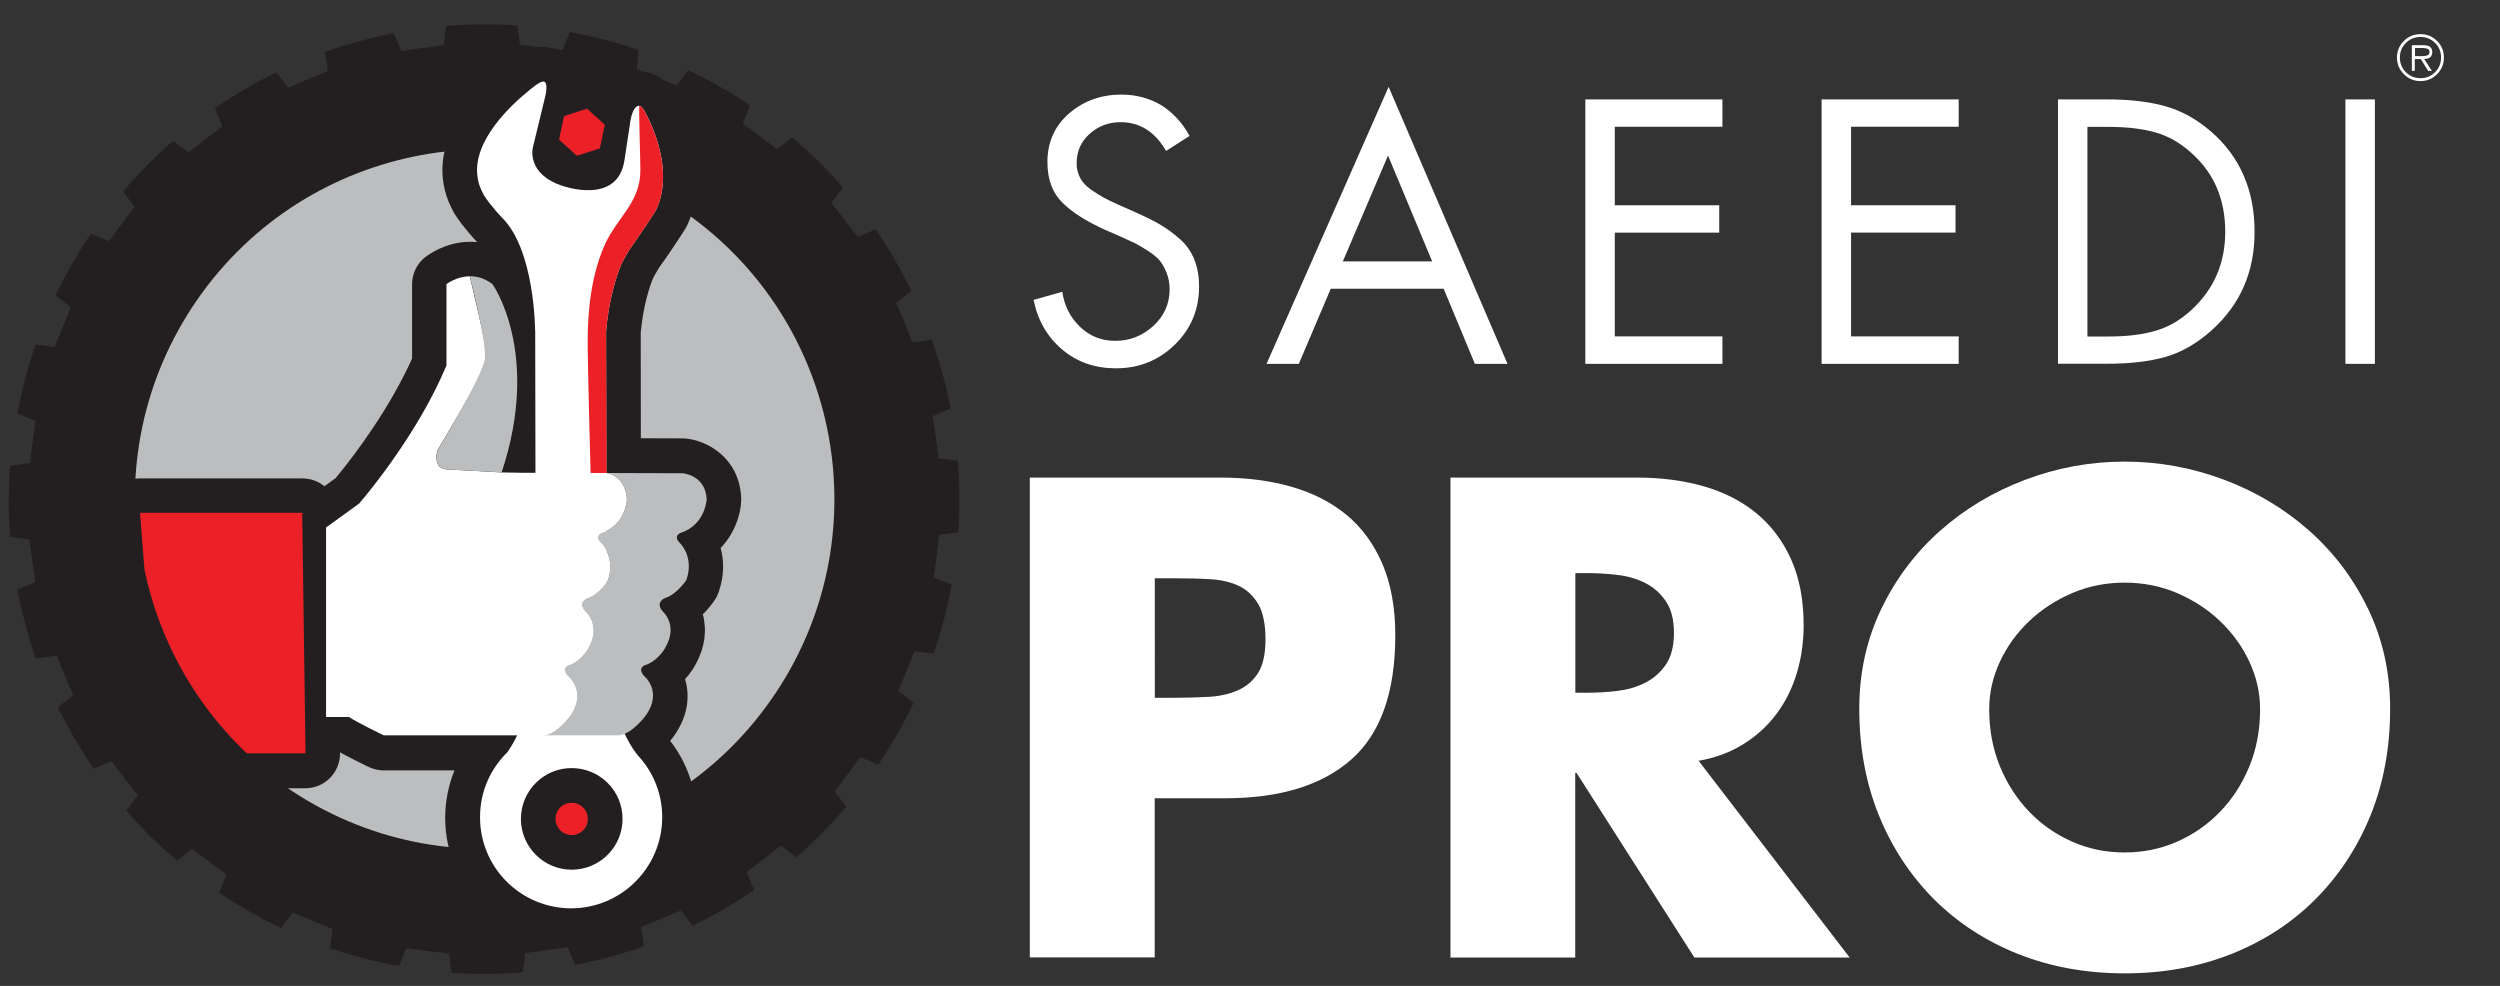
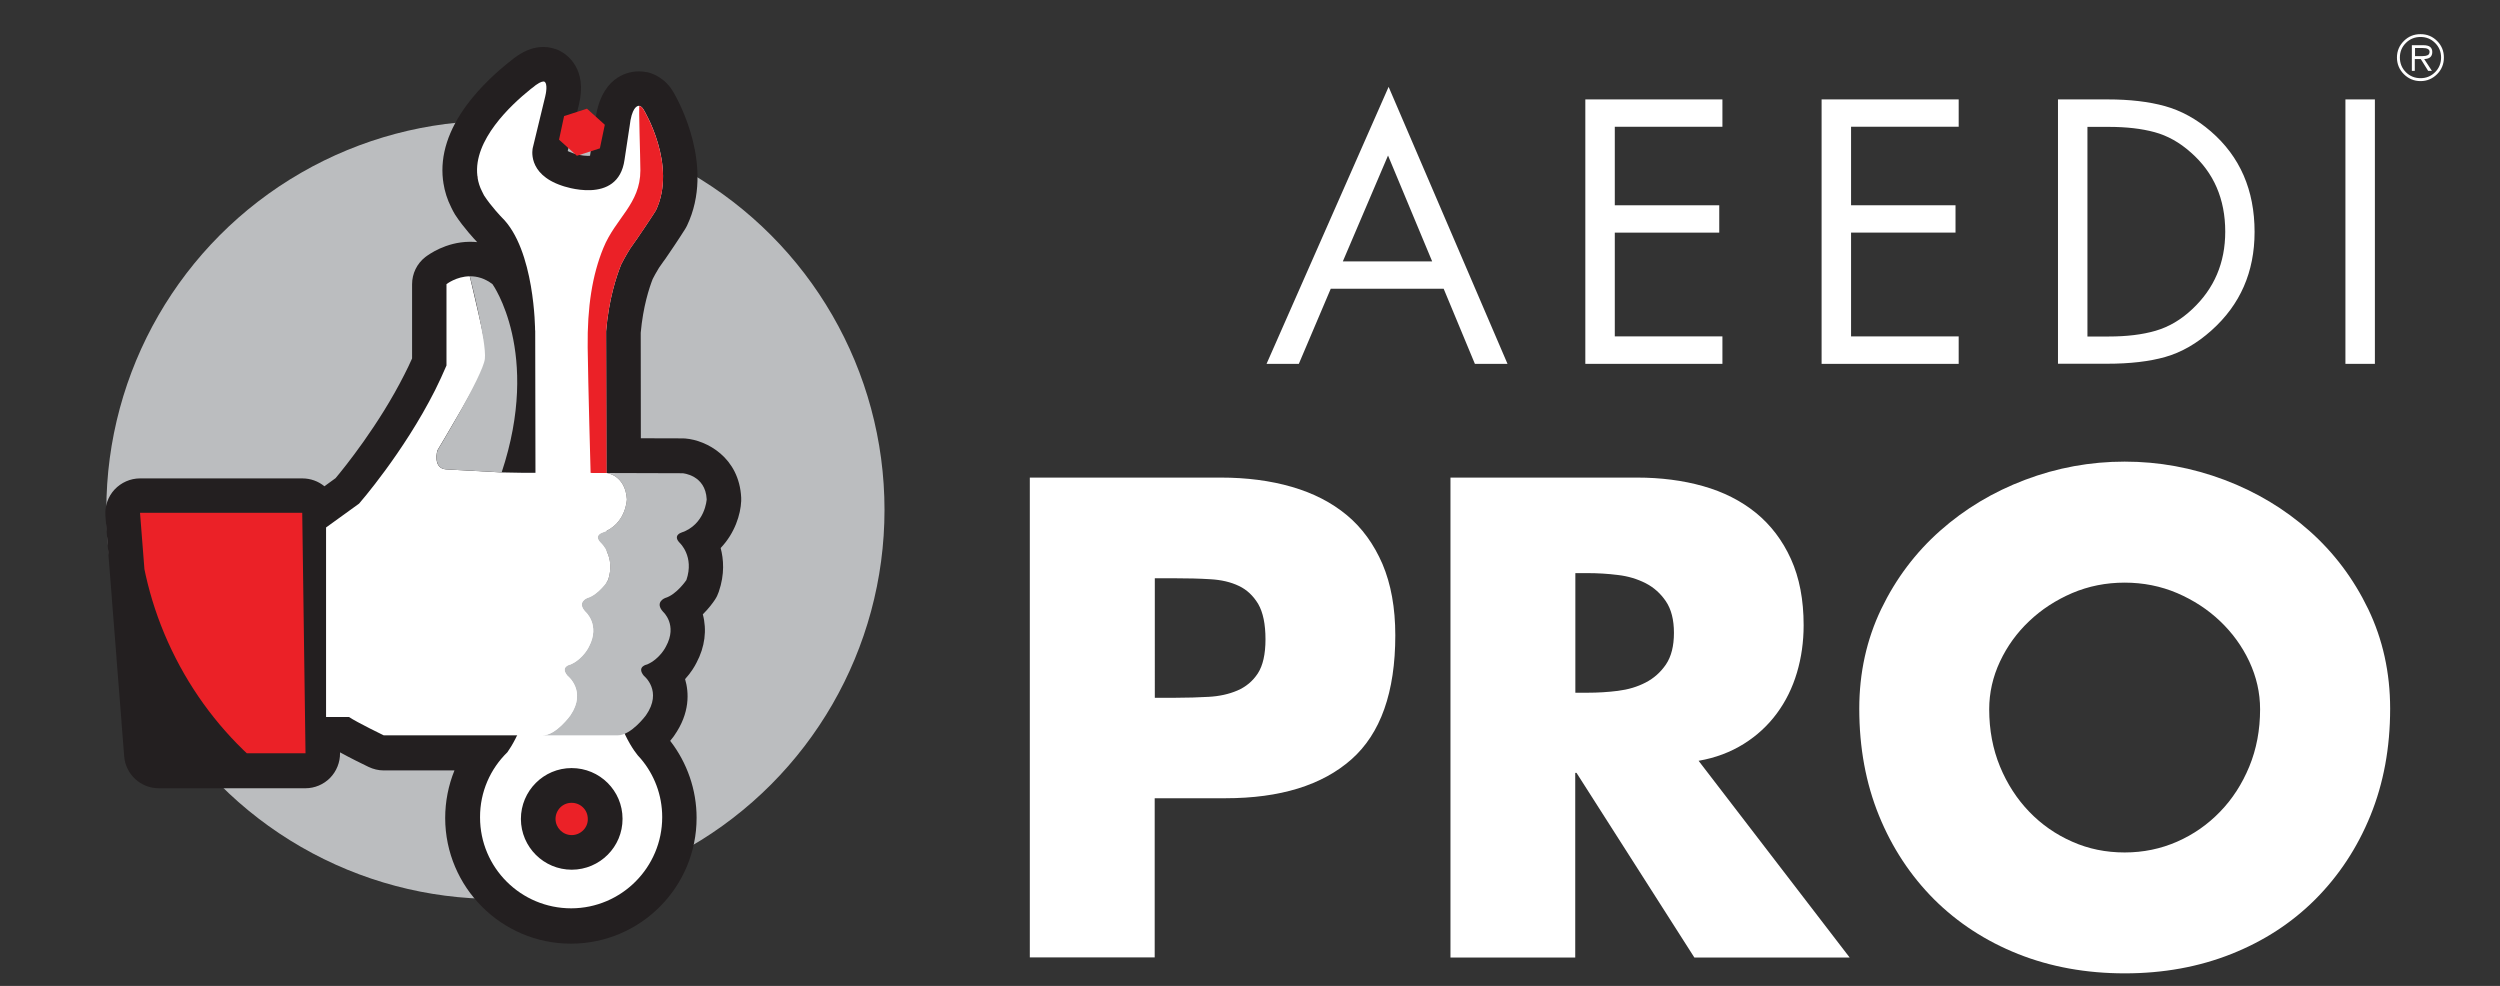
<svg xmlns="http://www.w3.org/2000/svg" xmlns:xlink="http://www.w3.org/1999/xlink" id="Layer_1" x="0px" y="0px" viewBox="0 0 213 84" style="enable-background:new 0 0 213 84;" xml:space="preserve">
  <rect x="0" y="0" width="213" height="84" fill="#333333" stroke="none" />
  <style type="text/css">	.st0{display:none;fill:#BCBCBC;}	.st1{fill:#FFFFFF;}	.st2{fill:#BBBDBF;}	.st3{fill:#231F20;}	.st4{fill:#EB2127;}	.st5{clip-path:url(#SVGID_00000132077535706785026560000005729041605012466080_);fill:#EB2127;}</style>
  <g>
    <g>
      <rect x="-0.7" y="0.36" class="st0" width="210.65" height="83.41" />
      <g>
        <g>
          <g>
            <path class="st1" d="M87.74,40.69h16.27c2.2,0,4.22,0.26,6.05,0.79c1.83,0.53,3.39,1.33,4.69,2.41      c1.3,1.08,2.31,2.48,3.04,4.17c0.72,1.7,1.09,3.72,1.09,6.07c0,4.84-1.25,8.37-3.74,10.57c-2.49,2.2-6.07,3.31-10.74,3.31      h-6.02v13.56H87.74V40.69z M98.38,59.45h1.79c0.98,0,1.92-0.03,2.82-0.08c0.9-0.05,1.72-0.23,2.44-0.54      c0.72-0.31,1.3-0.79,1.74-1.46c0.43-0.67,0.65-1.63,0.65-2.9c0-1.3-0.21-2.3-0.62-3.01c-0.42-0.7-0.97-1.22-1.65-1.54      c-0.69-0.33-1.5-0.52-2.44-0.57c-0.94-0.06-1.92-0.08-2.93-0.08h-1.79V59.45z" />
            <path class="st1" d="M157.59,81.58h-13.23l-10.04-15.73h-0.11v15.73h-10.63V40.69h15.89c2.03,0,3.91,0.24,5.64,0.73      c1.73,0.49,3.23,1.25,4.5,2.28c1.26,1.03,2.26,2.34,2.98,3.93c0.72,1.59,1.08,3.47,1.08,5.64c0,1.41-0.19,2.76-0.57,4.04      c-0.38,1.28-0.95,2.44-1.71,3.47c-0.76,1.03-1.7,1.9-2.82,2.6c-1.12,0.7-2.4,1.19-3.85,1.44L157.59,81.58z M134.22,59.02h1.03      c0.87,0,1.74-0.05,2.6-0.16c0.87-0.11,1.65-0.34,2.36-0.71c0.7-0.36,1.28-0.88,1.73-1.54c0.45-0.67,0.68-1.56,0.68-2.69      c0-1.12-0.23-2.01-0.68-2.68c-0.45-0.67-1.03-1.19-1.73-1.55c-0.71-0.36-1.49-0.6-2.36-0.7c-0.87-0.11-1.73-0.16-2.6-0.16      h-1.03V59.02z" />
            <path class="st1" d="M181.02,39.33c2.93,0,5.75,0.52,8.49,1.55c2.73,1.03,5.14,2.48,7.24,4.34c2.1,1.86,3.77,4.08,5.02,6.67      c1.24,2.58,1.87,5.41,1.87,8.49c0,3.33-0.56,6.36-1.68,9.11c-1.12,2.75-2.69,5.12-4.69,7.13c-2.01,2.01-4.39,3.56-7.16,4.66      c-2.77,1.1-5.79,1.65-9.08,1.65c-3.29,0-6.32-0.55-9.09-1.65c-2.76-1.1-5.15-2.66-7.16-4.66c-2-2.01-3.57-4.38-4.69-7.13      c-1.12-2.75-1.68-5.79-1.68-9.11c0-3.07,0.63-5.9,1.87-8.49c1.25-2.59,2.92-4.81,5.02-6.67c2.1-1.86,4.51-3.31,7.24-4.34      C175.26,39.85,178.09,39.33,181.02,39.33z M181.02,49.64c-1.59,0-3.08,0.3-4.47,0.89c-1.39,0.6-2.61,1.39-3.66,2.39      c-1.05,0.99-1.88,2.14-2.49,3.44c-0.61,1.3-0.92,2.66-0.92,4.07c0,1.77,0.31,3.4,0.92,4.88c0.61,1.48,1.45,2.77,2.49,3.85      c1.05,1.09,2.27,1.94,3.66,2.55c1.39,0.62,2.88,0.92,4.47,0.92c1.59,0,3.08-0.31,4.47-0.92c1.39-0.61,2.61-1.46,3.66-2.55      c1.05-1.08,1.88-2.37,2.49-3.85c0.61-1.48,0.92-3.11,0.92-4.88c0-1.41-0.31-2.76-0.92-4.07c-0.61-1.3-1.45-2.45-2.49-3.44      c-1.05-1-2.27-1.79-3.66-2.39C184.1,49.94,182.61,49.64,181.02,49.64z" />
          </g>
        </g>
        <g>
-           <path class="st1" d="M101.35,11.58l-2,1.28c-0.94-1.63-2.23-2.45-3.88-2.45c-1.02,0-1.89,0.33-2.63,0.99     c-0.74,0.66-1.11,1.49-1.11,2.51c0,0.46,0.1,0.88,0.3,1.25c0.2,0.38,0.51,0.71,0.93,1c0.42,0.29,0.77,0.51,1.06,0.67     c0.29,0.16,0.7,0.36,1.24,0.6l1.49,0.66c0.86,0.38,1.56,0.73,2.12,1.06c0.56,0.33,1.11,0.74,1.66,1.22     c0.55,0.49,0.96,1.07,1.23,1.75c0.27,0.68,0.4,1.44,0.4,2.3c0,1.95-0.69,3.6-2.06,4.94s-3.05,2.02-5.02,2.02     c-1.79,0-3.32-0.53-4.58-1.6c-1.27-1.07-2.08-2.47-2.44-4.23l2.45-0.69c0.16,1.17,0.66,2.16,1.49,2.97     c0.84,0.81,1.84,1.21,3.02,1.21c1.23,0,2.31-0.42,3.24-1.27c0.93-0.85,1.39-1.89,1.39-3.12c0-0.5-0.08-0.96-0.25-1.39     c-0.17-0.43-0.36-0.77-0.57-1.03c-0.21-0.26-0.54-0.54-1-0.84c-0.46-0.3-0.82-0.51-1.08-0.64c-0.26-0.13-0.68-0.32-1.25-0.58     l-1.37-0.6c-1.59-0.72-2.81-1.49-3.64-2.33c-0.84-0.84-1.25-1.98-1.25-3.44c0-1.69,0.62-3.07,1.85-4.14     c1.23-1.06,2.72-1.6,4.45-1.6c1.25,0,2.39,0.3,3.41,0.91C99.94,9.6,100.75,10.47,101.35,11.58z" />
          <path class="st1" d="M123,24.6h-9.62L110.66,31h-2.75l10.4-23.6L128.44,31h-2.78L123,24.6z M122.02,22.27l-3.76-9.02l-3.85,9.02     H122.02z" />
          <path class="st1" d="M135.07,31V8.47h11.68v2.33h-9.17v6.69h8.9v2.33h-8.9v8.84h9.17V31H135.07z" />
          <path class="st1" d="M155.2,31V8.47h11.68v2.33h-9.17v6.69h8.9v2.33h-8.9v8.84h9.17V31H155.2z" />
          <path class="st1" d="M175.34,31V8.47h4.24c1.87,0,3.5,0.19,4.87,0.57c1.37,0.38,2.68,1.09,3.91,2.15     c2.49,2.15,3.73,5.01,3.73,8.57c0,3.41-1.22,6.2-3.67,8.39c-1.25,1.12-2.56,1.87-3.93,2.26c-1.36,0.39-3.02,0.58-4.97,0.58     H175.34z M177.85,28.67h1.82c1.53,0,2.86-0.16,3.99-0.49c1.13-0.33,2.17-0.94,3.12-1.84c1.87-1.75,2.81-3.95,2.81-6.6     c0-2.79-0.98-5.04-2.93-6.75c-0.96-0.86-1.99-1.43-3.09-1.73c-1.1-0.3-2.4-0.45-3.9-0.45h-1.82V28.67z" />
          <path class="st1" d="M202.34,8.47V31h-2.51V8.47H202.34z" />
        </g>
        <g>
          <circle class="st2" cx="42.21" cy="43.44" r="33.15" />
-           <path class="st3" d="M24.92,67.42c13.75,9.04,32.23,5.22,41.27-8.53c9.04-13.75,5.22-32.23-8.53-41.27     C43.9,8.58,25.43,12.4,16.39,26.15C7.35,39.9,11.17,58.38,24.92,67.42z M2.56,39.48l0.2-1.66c0.02-0.17,0.04-0.31,0.06-0.46     l0.2-1.51l-1.53-0.62c0.36-1.99,0.88-3.96,1.54-5.88l1.63,0.21l0.57-1.42c0.06-0.14,0.12-0.29,0.18-0.43l0.64-1.54l-1.32-0.99     c0.41-0.86,0.86-1.72,1.33-2.55c0.45-0.79,0.92-1.57,1.42-2.32c0.09-0.13,0.18-0.27,0.27-0.4l1.53,0.63l0.98-1.31     c0.1-0.14,0.2-0.27,0.3-0.39l0.93-1.21l-1.01-1.3c1.31-1.55,2.74-3,4.27-4.33l1.31,1l1.2-0.95c0.15-0.12,0.31-0.24,0.46-0.36     l1.23-0.94L18.3,9.22c1.67-1.15,3.43-2.17,5.25-3.06l1.01,1.31l1.4-0.6c0.18-0.08,0.37-0.16,0.55-0.23l1.41-0.58l-0.23-1.63     c1.91-0.68,3.88-1.22,5.86-1.6l0.64,1.52l1.51-0.22c0.2-0.03,0.39-0.06,0.59-0.08l1.51-0.2l0.2-1.64     c2.03-0.16,4.06-0.18,6.08-0.04l0.22,1.64l1.67,0.2c0.15,0.02,0.3,0.03,0.44,0.05l1.52,0.2l0.62-1.53     c1.99,0.36,3.96,0.88,5.88,1.54L54.25,5.9l1.42,0.57c0.15,0.06,0.3,0.12,0.45,0.18l1.52,0.64l1-1.32     c1.68,0.8,3.32,1.72,4.87,2.75c0.13,0.09,0.27,0.18,0.4,0.27l-0.63,1.53l1.27,0.94c0.15,0.11,0.3,0.22,0.44,0.33l1.21,0.93     l1.3-1.01c1.55,1.31,3,2.74,4.33,4.27l-1,1.31l0.95,1.2c0.12,0.16,0.25,0.32,0.37,0.48l0.93,1.21l1.52-0.64     c1.15,1.67,2.18,3.43,3.06,5.25l-1.31,1.01l0.6,1.4c0.08,0.19,0.16,0.37,0.23,0.56l0.58,1.41l1.63-0.23     c0.68,1.91,1.22,3.88,1.6,5.86l-1.52,0.64L79.7,37c0.03,0.18,0.05,0.36,0.08,0.54l0.19,1.52l1.64,0.2     c0.16,2.03,0.18,4.06,0.04,6.08l-1.64,0.22l-0.19,1.65c-0.02,0.16-0.04,0.31-0.06,0.47l-0.2,1.51l1.53,0.62     c-0.37,1.99-0.88,3.96-1.54,5.88l-1.63-0.21l-0.57,1.42c-0.06,0.16-0.13,0.32-0.2,0.48l-0.62,1.49l1.32,1     c-0.41,0.86-0.86,1.72-1.33,2.55c-0.45,0.79-0.92,1.57-1.42,2.32c-0.09,0.13-0.18,0.27-0.27,0.4l-1.53-0.63l-0.96,1.29     c-0.1,0.14-0.21,0.28-0.31,0.41l-0.93,1.21l1.01,1.3c-1.31,1.55-2.74,3-4.27,4.32l-1.31-1L65.32,73     c-0.16,0.13-0.32,0.25-0.48,0.37l-1.22,0.93l0.64,1.52c-1.67,1.15-3.43,2.17-5.25,3.06l-1.01-1.31l-1.4,0.6     c-0.18,0.08-0.37,0.16-0.55,0.23l-1.42,0.58l0.23,1.64c-1.91,0.68-3.88,1.22-5.86,1.6l-0.64-1.52l-1.51,0.22     c-0.2,0.03-0.4,0.06-0.59,0.08l-1.51,0.2l-0.2,1.64c-2.02,0.17-4.06,0.18-6.08,0.04l-0.22-1.64l-1.64-0.19     c-0.16-0.02-0.32-0.04-0.48-0.06l-1.51-0.2l-0.62,1.53c-1.99-0.36-3.96-0.88-5.88-1.54l0.21-1.64l-1.42-0.57     c-0.17-0.07-0.34-0.14-0.51-0.21l-1.46-0.61l-1,1.32c-1.68-0.8-3.31-1.72-4.87-2.75c-0.13-0.09-0.27-0.18-0.4-0.27l0.63-1.53     l-1.32-0.98c-0.13-0.1-0.26-0.19-0.39-0.29l-1.21-0.93l-1.3,1.01c-1.55-1.31-3-2.74-4.33-4.27l1-1.31l-0.95-1.2     c-0.12-0.16-0.25-0.32-0.37-0.48l-0.93-1.21L7.99,65.5c-1.15-1.67-2.17-3.43-3.06-5.25l1.31-1.01l-0.6-1.4     c-0.08-0.18-0.16-0.37-0.23-0.55l-0.58-1.42L3.05,56.1c-0.61-1.76-1.11-3.57-1.48-5.39c-0.03-0.16-0.06-0.32-0.09-0.48L3,49.59     l-0.23-1.63c-0.02-0.16-0.05-0.32-0.07-0.48l-0.19-1.52l-1.64-0.21c-0.16-2.02-0.16-4.06-0.01-6.08l1.64-0.21L2.56,39.48z" />
          <g>
            <path class="st4" d="M50.26,69.75c0,0.83-0.67,1.5-1.5,1.5c-0.83,0-1.5-0.67-1.5-1.5c0-0.83,0.67-1.5,1.5-1.5      C49.59,68.25,50.26,68.92,50.26,69.75z" />
            <g>
              <path class="st3" d="M63.15,42.69c0-0.1,0-0.19,0-0.29c-0.17-3.43-2.94-4.89-4.76-5.04c-0.08-0.01-0.15-0.01-0.23-0.01       l-3.56-0.01l-0.01-8.99c0.2-2.23,0.72-3.81,1.02-4.58c0.09-0.18,0.3-0.57,0.54-0.96c0.14-0.2,0.27-0.39,0.4-0.57       c0.1-0.13,0.19-0.25,0.27-0.38c0.89-1.29,1.48-2.23,1.55-2.34c0.06-0.1,0.12-0.2,0.17-0.31c2.38-5.01-0.73-10.6-1.12-11.28       c-0.69-1.24-1.72-1.65-2.27-1.78L55.1,6.15c-0.22-0.05-0.45-0.07-0.68-0.07c-0.68,0-2.97,0.26-3.61,3.61       c-0.01,0.05-0.02,0.09-0.02,0.14c0,0-0.08,0.56-0.08,0.57c0,0-0.01,0.07-0.01,0.09c-0.01,0.07-0.03,0.13-0.04,0.2       c-0.38,2.53-0.38,2.57-0.39,2.58c-0.05,0-0.1,0.01-0.18,0.01c-0.47,0-1-0.13-1.22-0.21c-0.02-0.01-0.03-0.01-0.05-0.02       l-0.01,0c-0.2-0.07-0.34-0.13-0.44-0.18l0.94-3.9c0.78-3.12-1.01-4.32-1.58-4.62c-0.22-0.12-0.46-0.2-0.71-0.26       C46.79,4.03,46.55,4,46.31,4c-0.75,0-1.49,0.25-2.24,0.76c-0.11,0.07-0.21,0.14-0.31,0.22c-0.08,0.07-0.13,0.11-0.14,0.12       c-0.07,0.05-0.15,0.11-0.22,0.17c-0.01,0.01-0.03,0.02-0.04,0.03c-0.99,0.79-2.4,2.05-3.55,3.59       c-1.61,2.16-2.31,4.32-2.07,6.42c0.01,0.07,0.02,0.13,0.03,0.2c0,0.03,0.01,0.06,0.01,0.09c0.11,0.71,0.33,1.4,0.65,2.04       c0.02,0.05,0.08,0.16,0.08,0.16c0.03,0.06,0.06,0.12,0.09,0.18c0.05,0.1,0.11,0.2,0.17,0.3c0.74,1.14,1.73,2.18,1.84,2.3       c0.02,0.02,0.03,0.03,0.05,0.05c-0.2-0.02-0.39-0.03-0.59-0.03l-0.06,0c-2.04,0.02-3.49,1.09-3.77,1.3       c-0.72,0.56-1.13,1.41-1.13,2.32v6.32c-0.2,0.45-0.42,0.92-0.66,1.38c-2.16,4.28-5.12,7.94-5.86,8.82l-0.95,0.69       c-0.52-0.43-1.18-0.67-1.88-0.67H11.93c-0.82,0-1.61,0.35-2.17,0.95c-0.56,0.6-0.84,1.42-0.78,2.24l1.6,20.49       c0.12,1.53,1.41,2.72,2.94,2.72h12.5c0.79,0,1.55-0.32,2.1-0.88c0.55-0.56,0.86-1.33,0.85-2.11l0-0.07       c0.87,0.48,1.97,1.02,2.43,1.24c0.4,0.19,0.84,0.3,1.29,0.3h6.03c-0.52,1.28-0.79,2.66-0.79,4.06       c0.01,5.9,4.81,10.7,10.71,10.7h0.02c5.91-0.01,10.7-4.82,10.69-10.73c0-2.37-0.8-4.68-2.25-6.55       c0.12-0.15,0.22-0.28,0.3-0.38c0.01-0.02,0.03-0.04,0.04-0.06c1.37-1.95,1.26-3.7,0.93-4.82c0.51-0.56,0.82-1.09,0.97-1.39       c0.72-1.35,0.9-2.79,0.54-4.13c0.5-0.49,0.85-0.97,1.03-1.24c0.14-0.21,0.25-0.44,0.33-0.68c0.52-1.51,0.41-2.79,0.16-3.73       C62.61,45.42,63.1,43.83,63.15,42.69z M49.69,70.74c-0.26,0.26-0.61,0.41-0.98,0.41c-0.76,0-1.37-0.62-1.38-1.37       c0-0.37,0.14-0.71,0.4-0.98c0.26-0.26,0.6-0.4,0.97-0.4h0c0.37,0,0.72,0.14,0.98,0.4c0.26,0.26,0.4,0.6,0.4,0.98       C50.09,70.13,49.95,70.48,49.69,70.74z" />
              <path class="st1" d="M40.67,14.97c0.02,0.09,0.03,0.14,0.03,0.14c0,0.01-0.01,0.03-0.01,0.03c0.06,0.39,0.18,0.78,0.38,1.17       c0.06,0.13,0.12,0.24,0.17,0.34c0.61,0.94,1.49,1.85,1.49,1.85c2.85,2.75,2.86,9.65,2.86,9.65l0.01,0l0.04,22.56       c-0.04,0.55-0.05,1.26-0.01,2.15c0.01,0.1,0.01,0.19,0.02,0.29l0,2.12c-0.18,5.03-1.65,7.73-2.42,8.82       c-1.45,1.41-2.34,3.38-2.33,5.55c0,4.29,3.48,7.75,7.77,7.75c4.28-0.01,7.75-3.49,7.75-7.77c0-1.89-0.68-3.62-1.81-4.96l0,0       c0,0,0,0,0,0c-0.09-0.1-0.18-0.2-0.27-0.3c-0.68-0.84-2.4-3.47-2.65-8.82l-0.01-2.68c0.03-0.81,0.03-1.47,0-2l-0.04-22.64       c0.23-2.72,0.87-4.66,1.28-5.68c0.02-0.04,0.36-0.72,0.78-1.38c0.17-0.24,0.33-0.47,0.49-0.7l0,0       c0.06-0.08,0.11-0.14,0.14-0.2c0.93-1.35,1.55-2.33,1.55-2.33c1.83-3.86-1.02-8.55-1.02-8.55c-0.12-0.23-0.26-0.33-0.38-0.36       c-0.08-0.02-0.52-0.04-0.76,1.21l-0.08,0.55l0,0c-0.02,0.13-0.03,0.24-0.05,0.32l-0.38,2.51c-0.55,3.96-5.33,2.21-5.33,2.21       c-3.03-1.01-2.49-3.21-2.49-3.21l1.06-4.38c0.06-0.23,0.24-1.12-0.08-1.28c-0.1-0.02-0.3,0-0.69,0.28       c-0.01,0-0.01,0.01-0.02,0.01c-0.16,0.14-0.29,0.23-0.37,0.29c-0.03,0.03-0.06,0.05-0.09,0.07       C43.51,8.96,40.32,11.94,40.67,14.97z M48.7,65.44c2.4,0,4.34,1.93,4.34,4.32c0.01,2.39-1.93,4.33-4.32,4.34       c-2.39,0-4.33-1.93-4.34-4.32C44.38,67.38,46.32,65.44,48.7,65.44z" />
              <path class="st4" d="M51.68,40.36l-0.04-12.13c0.23-2.72,0.87-4.66,1.28-5.68c0.02-0.04,0.36-0.72,0.78-1.38       c0.17-0.24,0.33-0.47,0.49-0.7l0,0c0.06-0.08,0.11-0.14,0.14-0.2c0.93-1.35,1.55-2.33,1.55-2.33       c1.83-3.86-1.02-8.55-1.02-8.55c-0.12-0.23-0.26-0.33-0.38-0.36c-0.08-0.02,0.08,4.38,0.08,5.49c0,2.85-2.12,4.07-3.15,6.6       c-0.95,2.31-1.38,5.04-1.34,8.48c0.04,3.19,0.25,10.69,0.25,10.69L51.68,40.36z M40.67,14.97c0.02,0.09,0.03,0.14,0.03,0.14       c0,0.01-0.01,0.03-0.01,0.03" />
              <path class="st2" d="M53.41,42.54c0,0-0.06,2.15-2.13,2.85c0,0-0.72,0.24-0.09,0.87c0,0,1.27,1.15,0.62,3.16       c0,0-0.81,1.25-1.78,1.53c0,0-0.93,0.35-0.15,1.18c0,0,1.27,1.11,0.3,2.95c0,0-0.47,1.04-1.57,1.53c0,0-0.93,0.17-0.26,0.97       c0,0,1.66,1.29,0.24,3.37c0,0-1.22,1.7-2.36,1.7h6.4c1.15,0,2.4-1.7,2.4-1.7c1.46-2.08-0.17-3.37-0.17-3.37       c-0.66-0.8,0.28-0.97,0.28-0.97c1.11-0.49,1.6-1.53,1.6-1.53c1.01-1.84-0.24-2.95-0.24-2.95c-0.76-0.83,0.17-1.18,0.17-1.18       c0.97-0.28,1.81-1.53,1.81-1.53c0.69-2.01-0.56-3.16-0.56-3.16c-0.62-0.63,0.1-0.87,0.1-0.87c2.08-0.69,2.19-2.85,2.19-2.85       c-0.1-2.08-2.05-2.22-2.05-2.22l-6.48-0.02C51.68,40.3,53.27,40.46,53.41,42.54z" />
              <path class="st1" d="M42.73,40.25l-4.74-0.26c-1.15-0.1-0.73-1.61-0.73-1.61s4.24-7.06,4.27-7.76       c0.03-0.71-1.51-7.08-1.51-7.08c-1.14,0.01-1.98,0.67-1.98,0.67v6.93c-0.3,0.71-0.63,1.41-0.97,2.1       c-2.71,5.37-6.48,9.67-6.48,9.67l-2.81,2.03v16.15h1.96c0.66,0.45,2.95,1.56,2.95,1.56h13.54c1.15,0,2.36-1.7,2.36-1.7       c1.42-2.08-0.24-3.37-0.24-3.37c-0.68-0.8,0.26-0.97,0.26-0.97c1.1-0.49,1.57-1.53,1.57-1.53c0.97-1.84-0.3-2.95-0.3-2.95       c-0.78-0.83,0.15-1.18,0.15-1.18c0.97-0.28,1.78-1.53,1.78-1.53c0.66-2.01-0.62-3.16-0.62-3.16       c-0.64-0.63,0.09-0.87,0.09-0.87c2.07-0.69,2.13-2.85,2.13-2.85c-0.14-2.08-1.73-2.24-1.73-2.24l-0.41,0l-6.88-0.02       L42.73,40.25z" />
              <path class="st2" d="M42.74,40.25c3.39-10.21-0.78-16.04-0.78-16.04c-0.67-0.51-1.34-0.68-1.93-0.67c0,0,1.45,5.63,1.28,7.04       c-0.17,1.41-4.04,7.8-4.04,7.8s-0.42,1.51,0.73,1.61L42.74,40.25z" />
            </g>
          </g>
          <g>
            <defs>
              <ellipse id="SVGID_1_" transform="matrix(0.891 -0.455 0.455 0.891 -14.794 23.509)" cx="41.49" cy="42.52" rx="29.8" ry="29.8" />
            </defs>
            <clipPath id="SVGID_00000039846300458664673110000014960291634913512866_">
              <use xlink:href="#SVGID_1_" style="overflow:visible;" />
            </clipPath>
            <polygon style="clip-path:url(#SVGID_00000039846300458664673110000014960291634913512866_);fill:#EB2127;" points="      11.93,43.69 25.75,43.69 26.03,64.18 13.53,64.18      " />
          </g>
          <polygon class="st4" points="47.63,11.9 48.06,9.89 50.01,9.26 51.53,10.63 51.11,12.64 49.15,13.27     " />
        </g>
      </g>
      <g>
        <path class="st1" d="M206.23,6.91c-0.55,0-1.03-0.2-1.42-0.59c-0.39-0.39-0.59-0.87-0.59-1.42c0-0.55,0.2-1.02,0.59-1.41    c0.39-0.39,0.86-0.58,1.42-0.58c0.55,0,1.02,0.19,1.41,0.58c0.39,0.39,0.58,0.86,0.58,1.41c0,0.55-0.19,1.03-0.58,1.42    C207.25,6.71,206.78,6.91,206.23,6.91z M206.23,6.66c0.49,0,0.9-0.17,1.24-0.51c0.34-0.34,0.51-0.76,0.51-1.25    c0-0.49-0.17-0.9-0.51-1.24c-0.34-0.34-0.75-0.51-1.24-0.51c-0.49,0-0.91,0.17-1.25,0.51c-0.34,0.34-0.51,0.75-0.51,1.24    c0,0.49,0.17,0.91,0.51,1.25C205.32,6.49,205.74,6.66,206.23,6.66z M206.54,5.03l0.66,1.01h-0.32l-0.63-1.01h-0.51v1.01h-0.25    V3.85h0.96c0.28,0,0.48,0.05,0.6,0.15c0.12,0.1,0.18,0.24,0.18,0.43C207.23,4.82,207,5.02,206.54,5.03z M205.75,4.78h0.43    c0.02,0,0.06,0,0.11,0c0.05,0,0.09,0,0.12,0c0.03,0,0.07,0,0.12-0.01s0.09-0.01,0.12-0.01c0.03-0.01,0.07-0.02,0.11-0.03    c0.04-0.01,0.07-0.02,0.1-0.04c0.02-0.02,0.05-0.04,0.07-0.06c0.02-0.03,0.04-0.06,0.05-0.09c0.01-0.03,0.02-0.07,0.02-0.12    c0-0.22-0.2-0.33-0.59-0.33h-0.65V4.78z" />
      </g>
    </g>
  </g>
</svg>